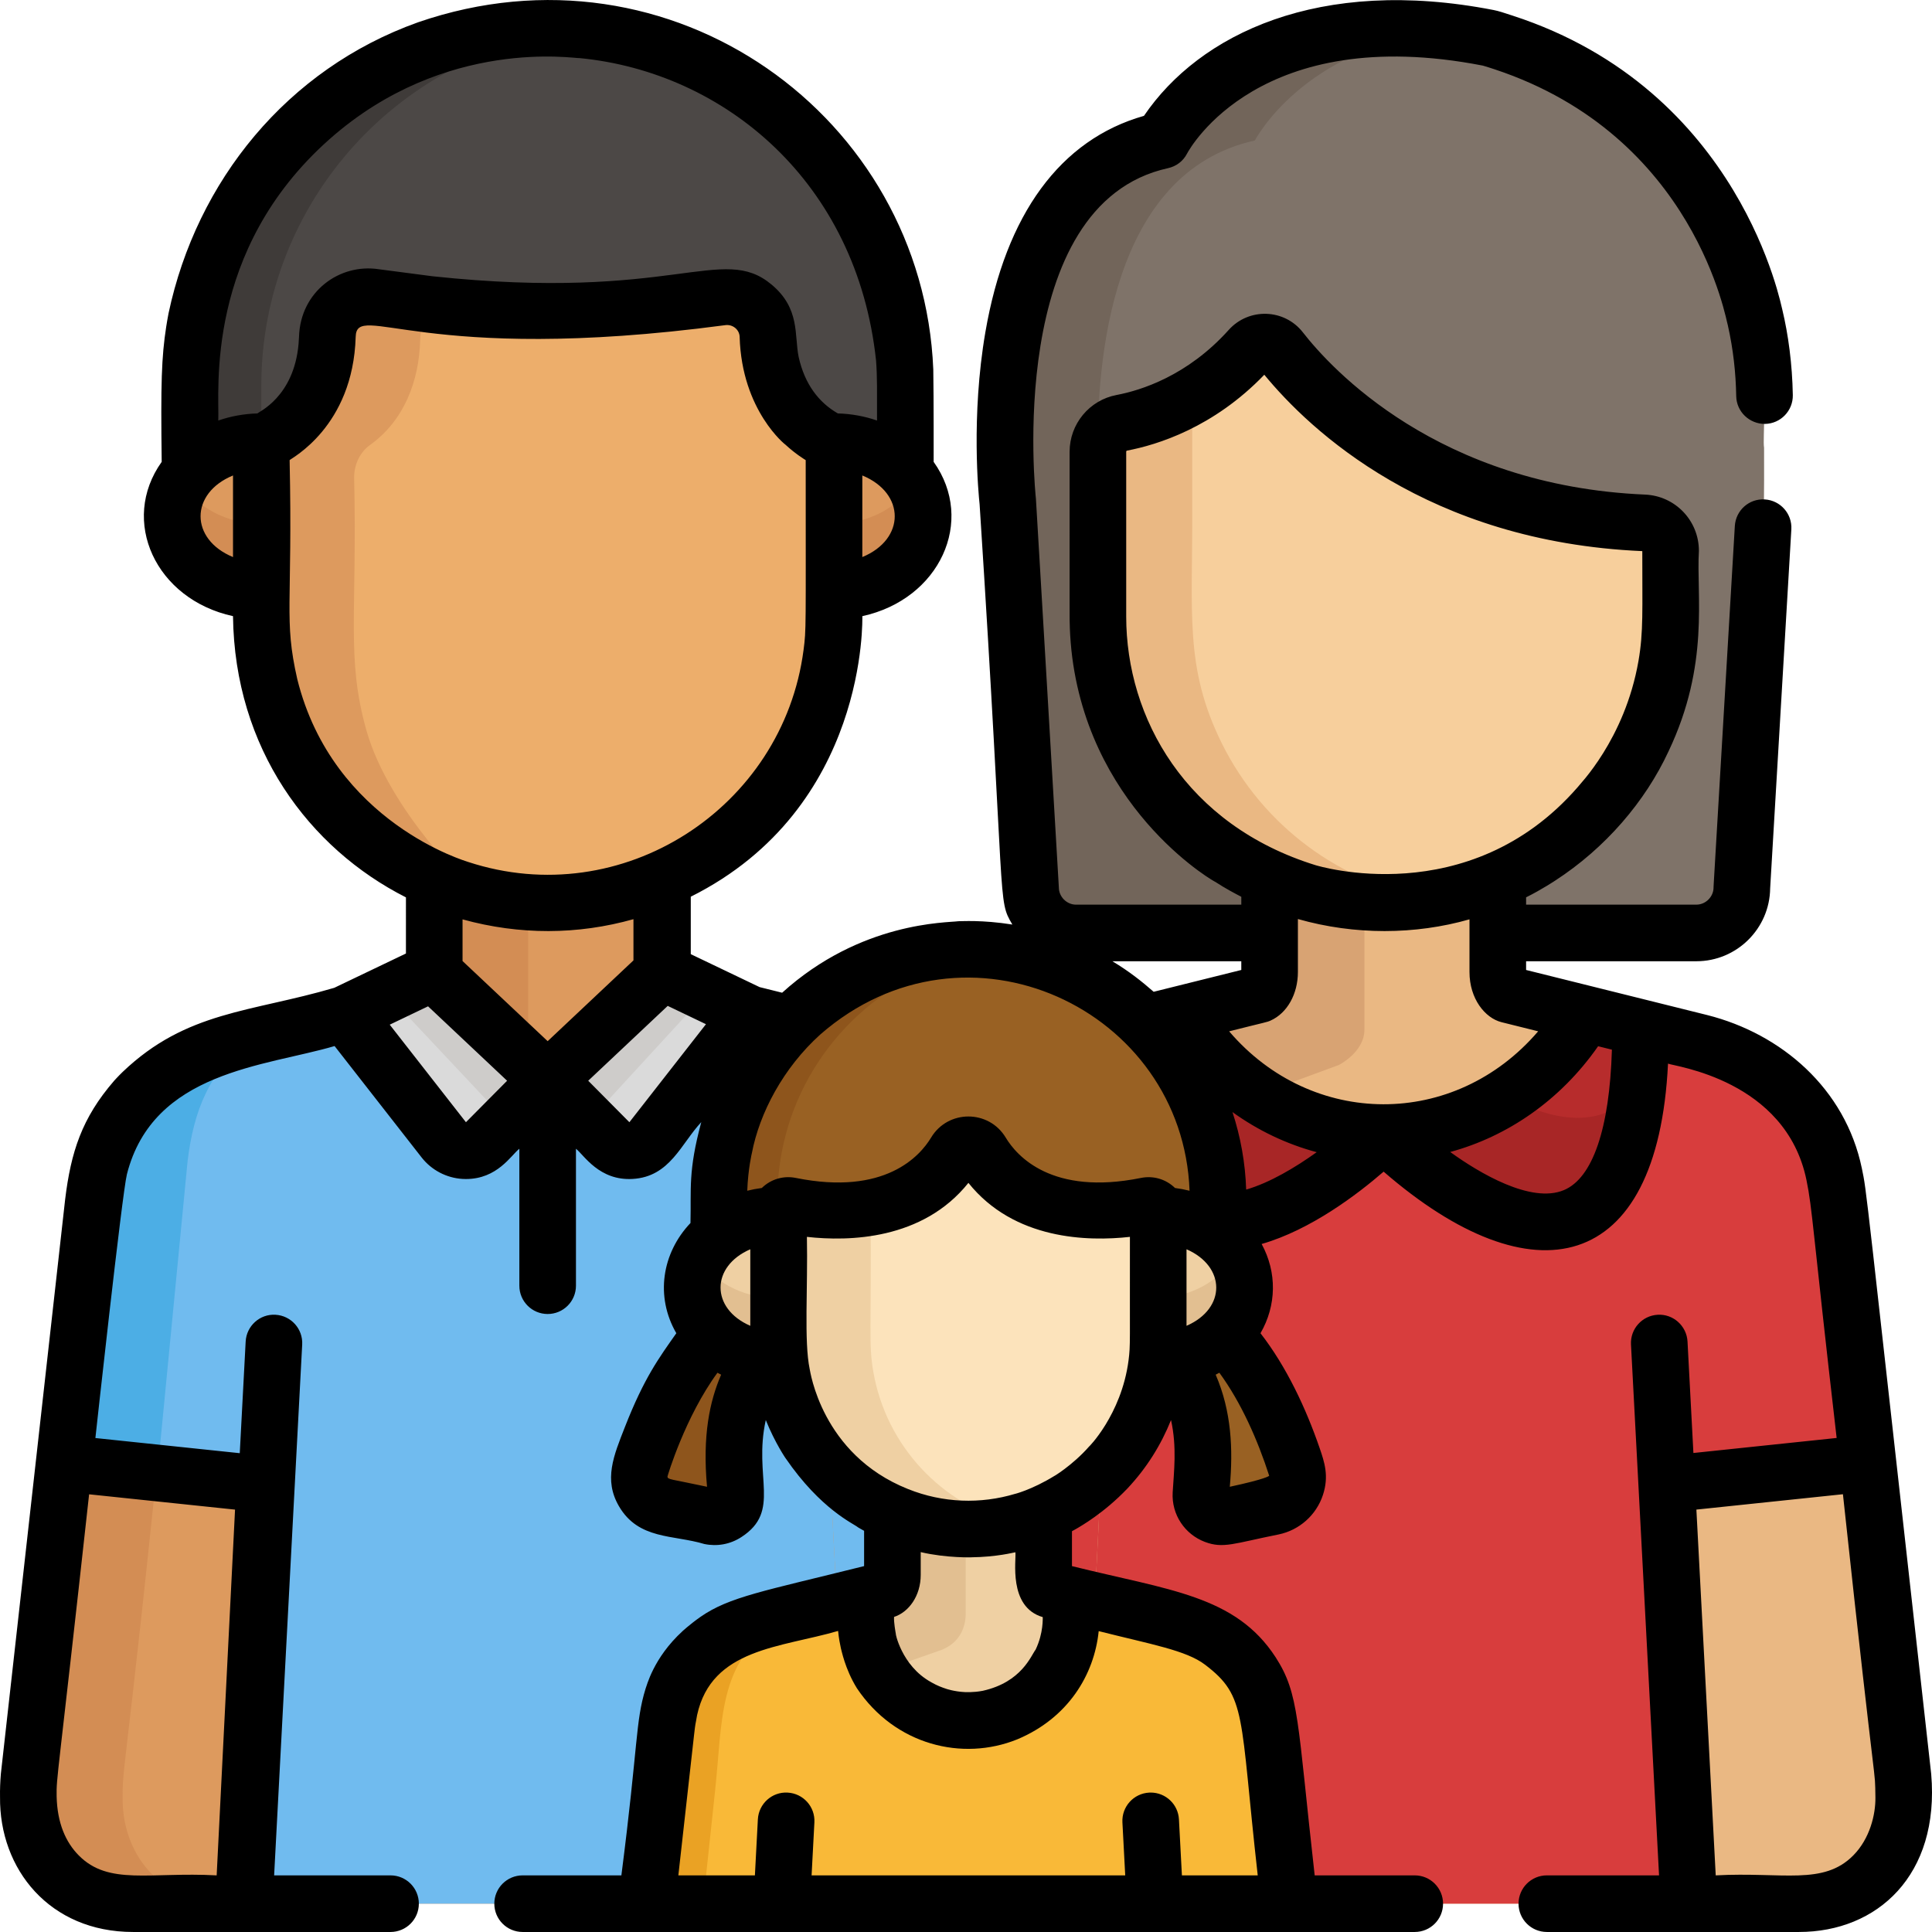
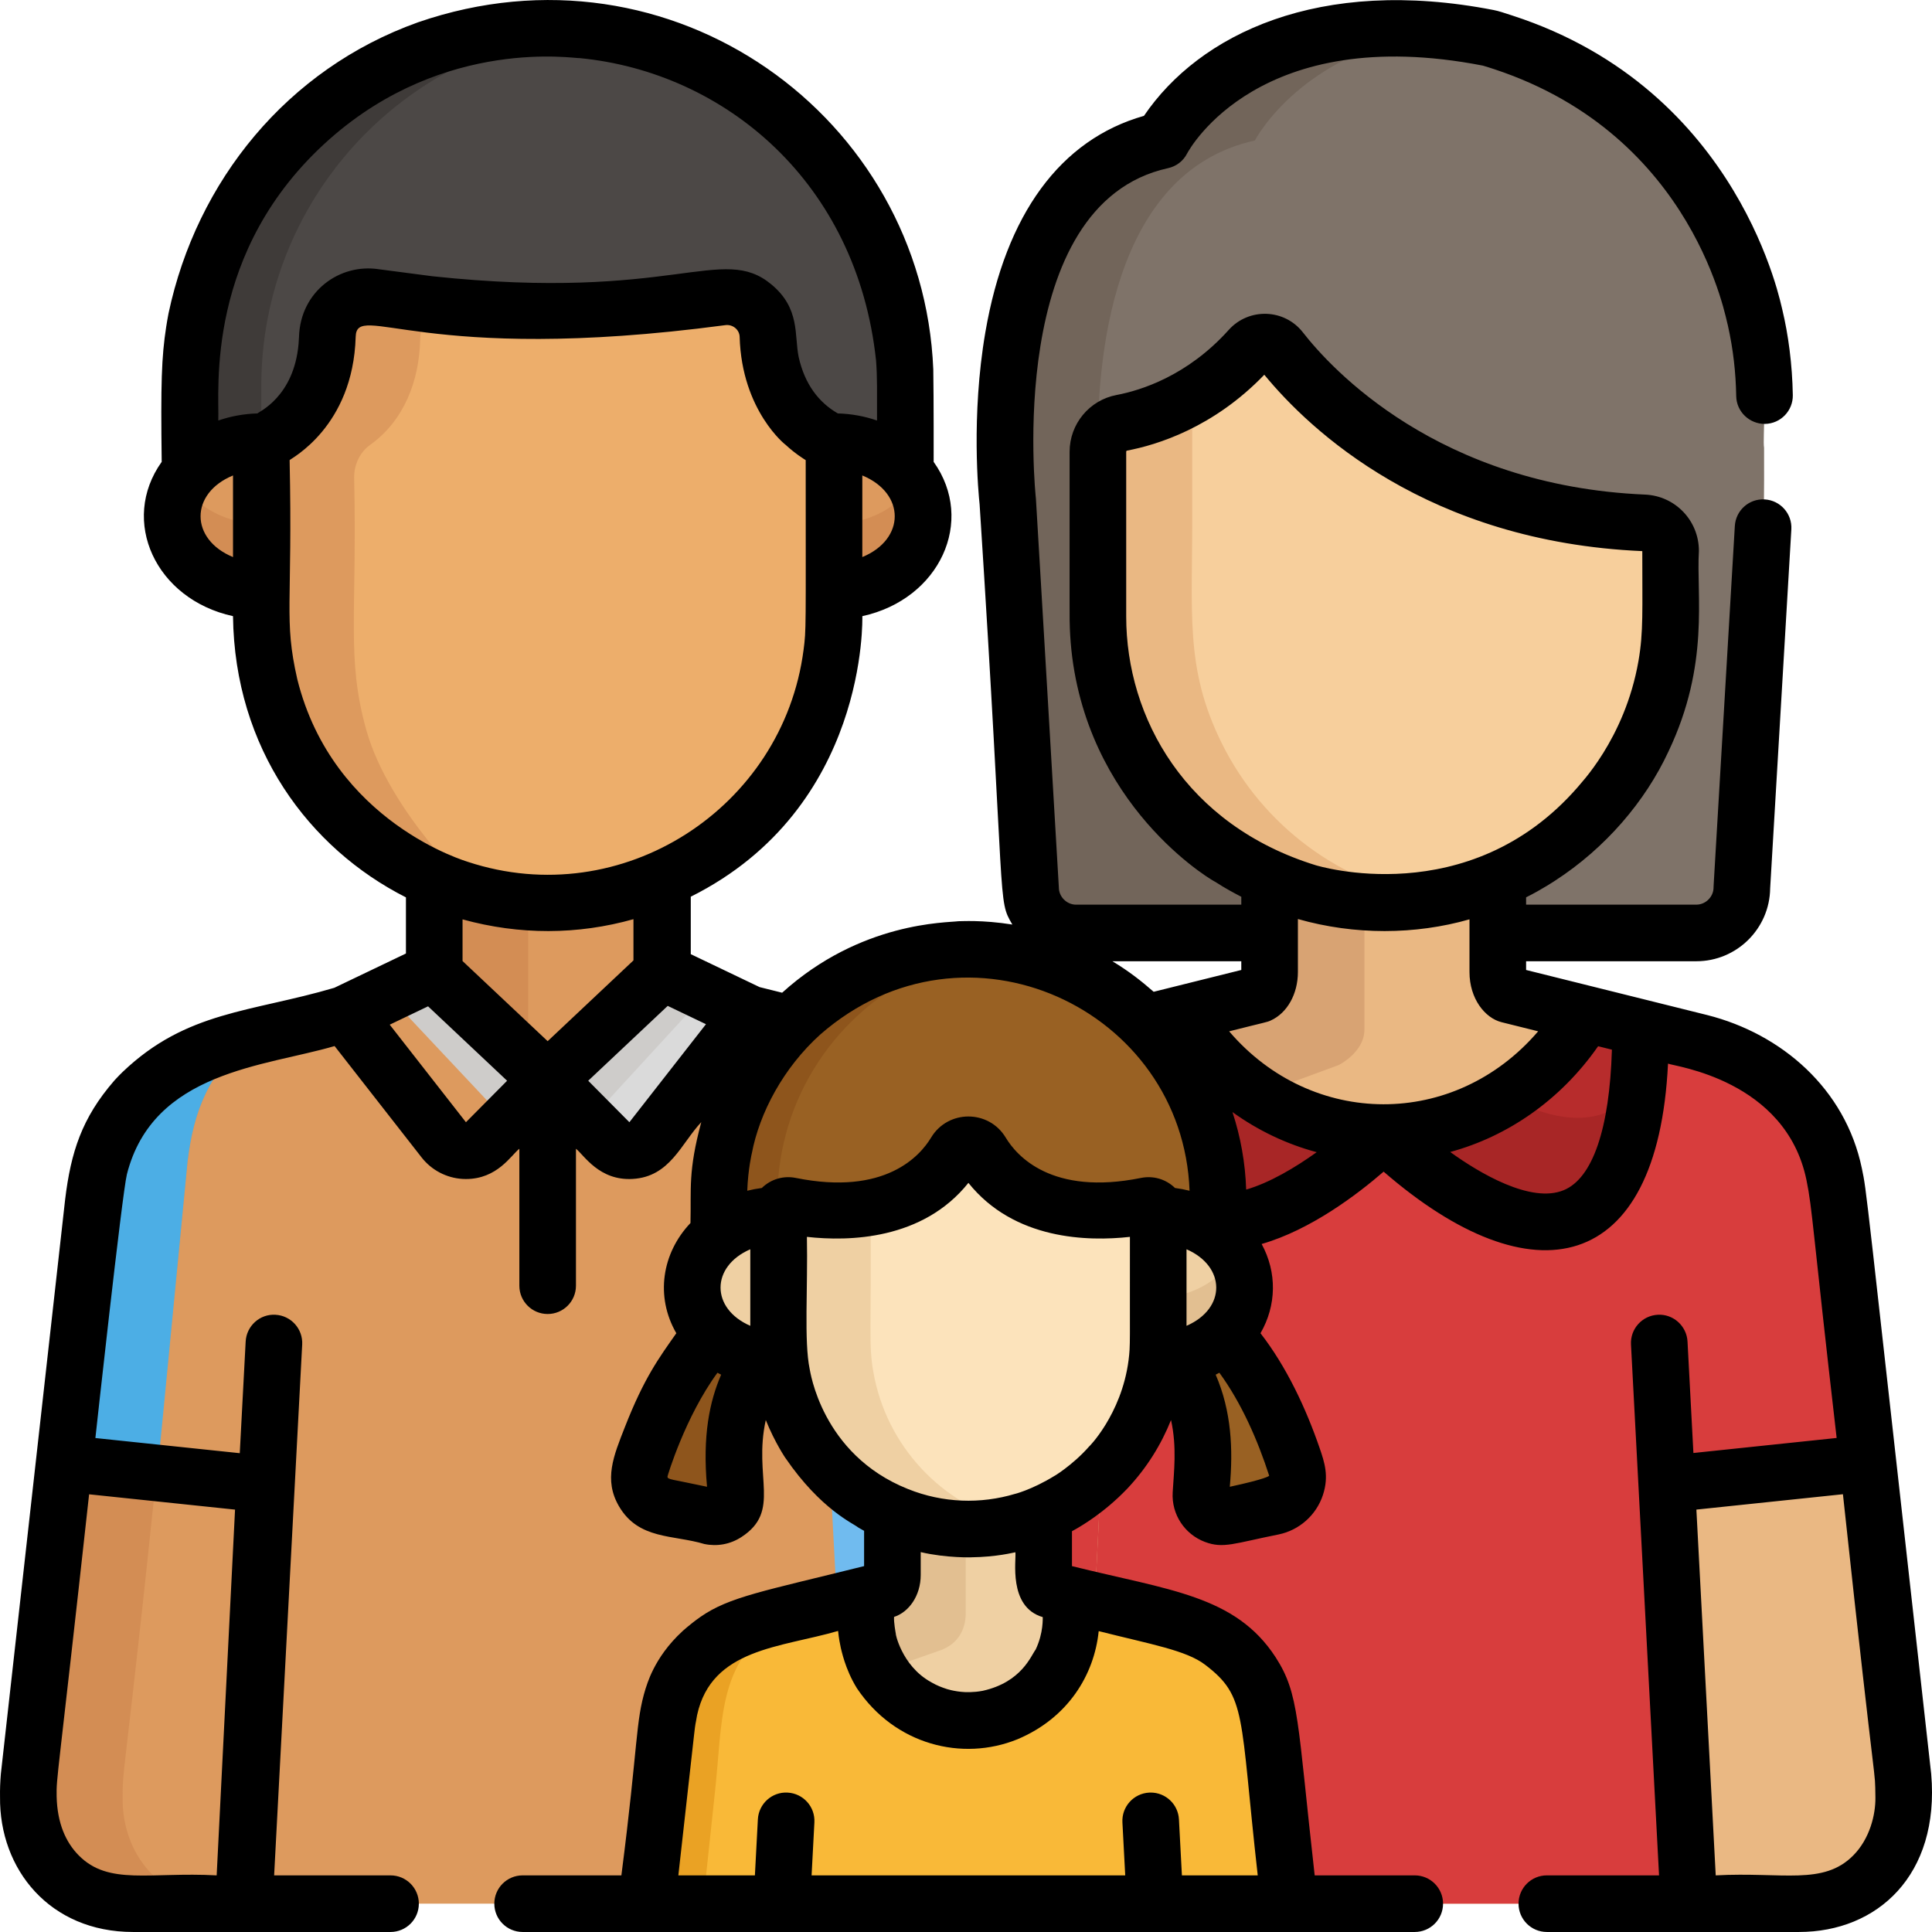
<svg xmlns="http://www.w3.org/2000/svg" version="1.1" id="Capa_1" x="0px" y="0px" viewBox="0 0 512 512" style="enable-background:new 0 0 512 512;" xml:space="preserve">
  <path style="fill:#7F7369;" d="M328.836,247.239h-43.814c-6.633,0-12.059-5.426-12.059-12.059l-6.029-102.184  c0,0-9.757-84.642,40.849-95.763c0,0,20.577-40.04,86.475-27.212c0.901,0.175,1.767,0.499,2.641,0.769  c15.181,4.709,29.295,13.04,41.028,24.715c35.888,35.712,28.671,77.902,29.571,83.15c0,29.313,0.463-3.268-6.029,116.525  c0,6.633-5.426,12.059-12.059,12.059h-46.612" />
  <path style="fill:#72655A;" d="M336.455,247.239v-14.34c-27.086-11.969-43.972-37.583-45.396-65.661  c-0.009-0.186-0.039-0.778-0.043-0.888c-0.039-0.992-0.064-1.988-0.064-2.99c0.014-45.116-0.027-42.376,0.034-43.118  c-0.452-24.079,3.273-74.592,41.571-83.009c0,0,12.61-24.532,49.694-29.038c-28.257-3.105-61.402,5.29-74.469,29.038  c-34.149,7.506-42.364,49.087-41.554,83.852c0.011,0.484,0.024,0.957,0.039,1.417c0.2,6.445,0.667,10.495,0.667,10.495  l6.029,102.184c0,6.633,5.426,12.059,12.059,12.059C295.635,247.239,324.857,247.239,336.455,247.239z" />
  <path style="fill:#DD9A5E;" d="M229.074,470.771l12.963-115.835c4.542-34.977,2.68-48.415,13.966-62.11  c-3.486-4.238-8.462-8.191-11.743-10.195l-0.361-0.089c-12.204-7.311-22.479-7.617-45.158-13.856l0,0l-23.191-11.101l0,0v-27.701  c-19.43,8.591-41.77,8.291-60.473,0.158l0,0l-0.1,27.657l0,0l0,0l0,0l-23.091,10.986l0,0c-22.533,6.2-32.929,6.531-45.157,13.856  l-0.361,0.089c-1.029,0.628-2.116,1.385-3.187,2.234c-17.473,12.544-17.75,28.841-19.256,40.884l-6.941,62.017l0,0  c-9.775,88.754-9.479,81.614-9.479,88.456c-0.153,11.264,6.757,28.27,27.751,28.27l0,0c1.947,0,219.087,0.01,220.745-0.016  C237.196,504.162,227.426,489.817,229.074,470.771z" />
  <g>
    <path style="fill:#D38D54;" d="M32.508,476.188c-0.169-9.786,1.877-9.68,17.208-168.493c1.602-13.138,5.585-23.871,17.045-32.754   c-1.736,0.551-10.507,1.895-20.034,7.602l-0.361,0.089c-1.099,0.671-2.191,1.444-3.187,2.234   c-17.473,12.545-17.751,28.841-19.256,40.884C23.8,326.848,7.506,471.424,7.506,476.223c-0.153,11.264,6.757,28.27,27.751,28.27   l0,0h25.002C42.252,504.493,32.192,490.947,32.508,476.188z" />
    <path style="fill:#D38D54;" d="M139.986,281.355v-45.306c-9.003-0.604-17.43-2.756-24.908-6.007l-0.1,27.657l0,0L139.986,281.355z" />
  </g>
  <path style="fill:#EAB883;" d="M504.31,470.771c-17.658-156.374-16.663-151.961-18.244-159.604  c-2.565-12.407-10.045-22.195-20.429-28.535l-0.361-0.089c-4.418-2.647-9.345-4.733-14.634-6.257l-50.913-12.675  c-1.655-0.749-2.8-3.214-2.8-6.024v-24.558c-19.19,8.368-41.554,8.236-60.474-0.129v24.686c0,2.81-1.146,5.275-2.8,6.024  c-43.069,11.474-52.649,11.206-65.548,18.932l-0.361,0.089c-14.248,8.702-19.756,20.495-21.654,36.064L229.074,470.77  c-1.705,19.716,8.746,33.722,27.562,33.722c29.942,0,196.181,0,220.113,0c20.995,0,27.904-17.006,27.751-28.27  c0-0.011,0-0.023,0-0.035C504.534,474.148,504.441,472.296,504.31,470.771z" />
  <path style="fill:#D8A373;" d="M253.886,476.223c0-0.011,0-0.023,0-0.035c-0.035-2.039,0.058-3.891,0.189-5.416l17.018-161.077  c1.819-14.918,6.901-26.704,21.229-35.795c-4.206,1.274-13.795,2.4-24.216,8.643l-0.361,0.089  c-14.248,8.702-19.756,20.496-21.654,36.064l-17.018,152.076c-1.704,19.716,8.746,33.722,27.561,33.722c15.476,0,9.524,0,25.002,0  C260.643,504.493,253.733,487.487,253.886,476.223z" />
  <g>
    <path style="fill:#D83D3D;" d="M495.018,387.748c-8.026-71.238-7.679-70.412-8.954-76.581   c-2.58-12.477-10.143-22.256-20.429-28.535c-0.102-0.025-0.463-0.114-0.361-0.089c-4.418-2.647-9.345-4.733-14.635-6.257   l-50.913-12.675c-1.655-0.75-2.8-3.214-2.8-6.024v-24.558l0,0v-0.129c-19.345,8.547-41.596,8.341-60.474,0v0.129l0,0v24.558   c0,2.81-1.146,5.275-2.8,6.024c-43.069,11.474-52.649,11.206-65.548,18.932c-0.102,0.025-0.463,0.114-0.361,0.089   c-14.12,8.62-19.758,20.519-21.654,36.064l-7.728,69.052l48.709,5.11c2.59,0.272,4.515,2.521,4.385,5.122l-5.35,106.512   c59.623,0,101.862,0,161.461,0l-5.609-106.1c-0.15-2.83,1.944-5.281,4.762-5.577L495.018,387.748z" />
    <path style="fill:#D83D3D;" d="M287.073,392.859l-48.709-5.11l-9.291,83.023c-1.705,19.716,8.746,33.722,27.561,33.722   c5.626,0,16.068,0,29.473,0l5.35-106.512C291.589,395.38,289.663,393.13,287.073,392.859z" />
  </g>
  <path style="fill:#A82626;" d="M238.364,387.748l24.215,2.54l8.515-80.593c1.818-14.915,6.899-26.702,21.229-35.795  c-6.054,1.623-14.867,3.042-24.216,8.643c-0.102,0.025-0.463,0.114-0.361,0.089c-10.421,6.362-17.871,16.174-20.428,28.535  C245.75,318.747,246.046,320.4,238.364,387.748z" />
  <g>
-     <path style="fill:#70BBEF;" d="M244.079,282.632c-0.102-0.025-0.463-0.114-0.361-0.089c-12.231-7.327-22.671-7.671-44.999-13.817   l0.021-0.04l-23.191-11.101l-0.168,0.253c-0.001-0.031-0.003-0.061-0.005-0.091l-30.245,28.476l-30.156-28.524l-23.091,10.986l0,0   c-22.533,6.199-32.93,6.531-45.158,13.856l-0.361,0.089c-14.249,8.701-19.756,20.499-21.654,36.064l-7.73,69.07l47.778,5.012   c3.012,0.316,5.252,2.932,5.1,5.957L64.548,504.49c49.088,0,109.406,0,161.461,0L220.4,398.403   c-0.15-2.837,1.949-5.295,4.774-5.592l12.771-1.34c9.364-77.68,6.626-84.653,17.969-98.538   C253.429,289.89,246.793,284.288,244.079,282.632z" />
    <path style="fill:#70BBEF;" d="M229.074,470.771l8.875-79.306c0,0.003-0.001,0.006-0.001,0.009l-12.771,1.34   c-2.826,0.297-4.924,2.754-4.774,5.592l5.608,106.084c17.875-0.003,29.612-0.007,29.992-0.013   C237.196,504.162,227.426,489.817,229.074,470.771z" />
  </g>
  <path style="fill:#4CAEE5;" d="M49.717,307.695c1.602-13.138,5.585-23.871,17.045-32.754c-2.27,0.645-10.806,2.074-20.034,7.602  l-0.361,0.089c-3.381,2.065-8.415,6.115-11.836,10.303c-12.105,14.819-8.813,26.506-17.547,94.831l24.712,2.592  C41.623,391.146,42.688,380.505,49.717,307.695z" />
  <path style="fill:#EAB883;" d="M420.119,268.687l-20.39-5.076c-1.655-0.75-2.8-3.214-2.8-6.024v-27.558l0,0v-0.129  c-19.507,8.619-41.784,8.257-60.474,0v0.129l0,0v27.558c0,2.81-1.146,5.275-2.8,6.024l-20.697,5.152  C337.832,310.599,395.264,310.616,420.119,268.687z" />
  <path id="SVGCleanerId_0" style="fill:#4C4846;" d="M50.347,128.338V102.27c0-76.729,86.744-121.122,148.978-77.768  c48.816,34.083,39.518,84.204,40.592,103.836" />
  <g>
    <path id="SVGCleanerId_0_1_" style="fill:#4C4846;" d="M50.347,128.338V102.27c0-76.729,86.744-121.122,148.978-77.768   c48.816,34.083,39.518,84.204,40.592,103.836" />
  </g>
  <path style="fill:#3F3B39;" d="M154.583,7.957C99.459,2.485,50.347,45.583,50.347,102.271v26.068h18.9v-26.068  C69.248,53.54,106.249,12.761,154.583,7.957z" />
  <g>
    <path style="fill:#DD9A5E;" d="M244.634,136.815c0,10.924-10.574,19.778-23.618,19.778v-39.554   C234.06,117.038,244.634,125.892,244.634,136.815z" />
    <path style="fill:#DD9A5E;" d="M45.629,136.815c0,10.924,10.574,19.778,23.619,19.778v-39.554   C56.203,117.038,45.629,125.892,45.629,136.815z" />
  </g>
  <g>
    <path style="fill:#D38D54;" d="M221.017,138.815v17.776c13.043,0,23.618-8.854,23.618-19.778c0-3.197-0.912-6.215-2.521-8.888   C238.225,134.383,230.242,138.815,221.017,138.815z" />
    <path style="fill:#D38D54;" d="M48.151,127.926c-7.837,13.016,3.406,28.666,21.098,28.666v-17.776   C60.022,138.815,52.038,134.383,48.151,127.926z" />
  </g>
  <path style="fill:#EDAE6B;" d="M203.533,89.559c-0.276-7.58-6.518-11.732-12.539-10.794c-1.407,0.219-2.962,0.446-3.957,0.587  c-29.918,4.247-58.359,3.979-87.763-0.587c-5.975-0.931-12.267,3.155-12.539,10.796c-0.411,11.26-5.091,19.633-12.223,24.848  c-2.971,2.175-5.163,2.917-5.263,2.973c0,49.121-0.586,52.403,2.045,63.531c2.52,10.624,7.179,20.121,13.275,28.177  c35.309,46.695,109.232,37.579,131.15-17.81c7.255-18.328,5.3-32.243,5.3-73.899C220.735,117.169,204.317,111.347,203.533,89.559z" />
  <path style="fill:#DD9A5E;" d="M97.073,193.448c-5.358-19.099-2.385-30.767-3.223-66.969c0-3.727,1.871-6.896,4.155-8.514  c9.009-6.408,13.099-16.887,13.354-28.073c0.089-3.763,1.851-6.995,4.453-9.021c-3.611-0.361-7.117-0.778-10.356-1.213  c-1.885-0.253-4.036-0.561-6.184-0.895c-5.958-0.927-12.265,3.144-12.538,10.797c-0.412,11.241-5.083,19.627-12.223,24.848  c-2.972,2.175-5.163,2.917-5.263,2.973c0,49.421-0.029,46.868,0.071,49.301c1.533,34.671,26.274,62.868,57.155,70.235  C125.037,235.842,103.097,214.941,97.073,193.448z" />
  <path style="fill:#DADADA;" d="M175.551,257.586l-30.417,28.638l16.42,16.547c3.135,3.16,8.332,2.852,11.073-0.656l26.115-33.43  L175.551,257.586z" />
  <g>
    <polygon style="fill:#CECCCA;" points="187.228,263.175 175.551,257.586 145.133,286.224 155.999,297.174  " />
    <path style="fill:#CECCCA;" d="M163.787,304.307c1.374,0.614,2.887,0.788,4.336,0.526L163.787,304.307z" />
  </g>
-   <path style="fill:#DADADA;" d="M114.977,257.7l30.156,28.524l-16.42,16.547c-3.135,3.16-8.332,2.852-11.073-0.656l-26.115-33.43  L114.977,257.7z" />
  <polygon style="fill:#CECCCA;" points="123.874,286.113 134.268,297.174 145.133,286.224 114.978,257.7 102.615,263.491 " />
  <path style="fill:#D8A373;" d="M361.583,272.865v-36.824c-8.971-0.615-17.478-2.763-25.128-6.142  c-0.76,21.866,1.981,31.544-2.8,33.711l-20.697,5.152c5.152,8.666,12.119,15.992,20.332,21.383l21.487-7.901  C354.778,282.243,361.583,278.866,361.583,272.865z" />
  <path style="fill:#F7CF9C;" d="M435.089,138.536c4.27,0.199,7.635,3.715,7.635,7.99v5.738l0,0l0,0  c-0.02,10.19,0.69,20.084-3.223,33.048c-3.94,13.066-11.365,25.072-22.522,34.997c-47.075,41.922-122.716,10.275-125.92-53.07  c-0.014-0.286-0.004,0.081-0.043-0.888c-0.039-0.992-0.064-1.988-0.064-2.99c0-9.038,0-29.663,0-38.493l0,0v-3.843  c0-4.465,3.146-8.284,7.515-9.208c7.751-1.639,20.274-6.091,31.633-18.182c2.855-3.038,7.726-2.88,10.38,0.335  C351.502,107.323,381.271,136.02,435.089,138.536z" />
  <path style="fill:#EAB883;" d="M323.804,197.011c-10.021-20.25-7.694-34.604-7.85-62.749c0-9.768,0-19.509,0-29.293  c-6.677,3.917-12.915,5.879-17.487,6.847c-4.368,0.924-7.515,4.742-7.515,9.208c0,9.787,0,31.522,0,42.336  c0,1.254,0.066,3.207,0.071,3.323c0.004,0.101,0.107,1.85,0.176,2.73c3.502,44.544,44.571,76.005,88.139,68.785  C355.389,234.228,334.685,218.93,323.804,197.011z" />
  <g>
    <path style="fill:#B72C2C;" d="M434.747,272.328l-14.629-3.641c-11.203,18.898-31.014,31.466-53.603,31.466   C366.515,300.153,435.05,368.697,434.747,272.328z" />
-     <path style="fill:#B72C2C;" d="M298.606,272.328l14.628-3.641c11.203,18.898,31.014,31.466,53.603,31.466   C366.837,300.153,298.303,368.697,298.606,272.328z" />
  </g>
  <g>
    <path style="fill:#A82626;" d="M334.237,290.556c-12.093,6.438-26.027,9.51-34.952-2.429c7.101,72.484,67.553,12.027,67.553,12.027   C354.91,300.153,343.758,296.646,334.237,290.556z" />
    <path style="fill:#A82626;" d="M399.116,290.556c12.093,6.438,26.027,9.51,34.952-2.429c-7.101,72.484-67.552,12.027-67.552,12.027   C378.443,300.153,389.595,296.646,399.116,290.556z" />
  </g>
  <path style="fill:#996123;" d="M307.854,276.645c-28.747-36.241-84.266-32.309-108.144,6.322  c-13.973,22.575-8.702,43.144-9.859,49.437h132.304C321.736,319.481,325.299,298.618,307.854,276.645z" />
  <path style="fill:#8E551C;" d="M207.798,302.43c0.296-1.253,0.995-3.73,1.026-3.834c7.374-24.455,28.702-43.268,55.26-46.507  c-26.292-3.204-51.101,9.391-64.375,30.878c-13.974,22.575-8.701,43.139-9.859,49.437h16.164  C206.033,318.604,205.501,312.166,207.798,302.43z" />
  <path style="fill:#996123;" d="M341.849,387.774c-5.811-18.031-13.347-29.286-19.092-35.156c-3.316,3.267-7.915,5.59-13.147,6.424  c9.597,13.837,7.495,27.648,7.016,35.865c-0.218,3.749,3.155,6.693,6.833,5.929l12.249-2.54  C340.471,397.309,343.342,392.405,341.849,387.774z" />
  <path style="fill:#EFD0A3;" d="M329.204,341.212c0,10.591-10.252,19.176-22.899,19.176v-38.349  C318.952,322.038,329.204,330.622,329.204,341.212z" />
  <path style="fill:#8E551C;" d="M170.156,387.774c5.811-18.031,13.347-29.286,19.092-35.156c3.316,3.267,7.915,5.59,13.147,6.424  c-9.597,13.837-7.495,27.648-7.016,35.865c0.218,3.749-3.155,6.693-6.833,5.929l-12.249-2.54  C171.534,397.309,168.664,392.405,170.156,387.774z" />
  <path style="fill:#EFD0A3;" d="M182.802,341.212c0,10.591,10.252,19.176,22.899,19.176v-38.349  C193.054,322.038,182.802,330.622,182.802,341.212z" />
  <g>
    <path style="fill:#E2BF91;" d="M306.305,343.962v16.424c16.969,0,27.82-14.821,20.696-27.386   C323.326,339.48,315.441,343.962,306.305,343.962z" />
-     <path style="fill:#E2BF91;" d="M185.006,333c-7.138,12.589,3.773,27.386,20.696,27.386v-16.424   C196.564,343.962,188.68,339.48,185.006,333z" />
  </g>
  <path style="fill:#EFD0A3;" d="M341.063,504.493l-5.217-46.619c-1.19-9.763-4.623-17.962-14.354-23.906l-0.239-0.059  c-8.516-5.101-14.693-4.889-43.449-12.55c-3.179-1.44-1.334-7.608-1.856-23.272c-12.847,5.622-27.719,5.388-40.085-0.085  c-0.508,15.3,1.336,21.912-1.856,23.357c-28.7,7.646-34.924,7.443-43.449,12.55l-0.239,0.059  c-6.859,4.19-11.835,10.664-13.541,18.914c-1.018,4.919-0.751,5.318-6.029,51.609L341.063,504.493L341.063,504.493z" />
  <path style="fill:#F9B938;" d="M170.748,504.493c41.302,0,128.986,0,170.315,0l-5.217-46.619  c-1.188-9.751-4.636-17.971-14.354-23.906l-0.239-0.059c-8.443-5.057-15.248-5.069-38.045-11.204c0,0.215,0,6.134,0,6.031  c0,4.321-1.016,8.438-2.814,12.065c-0.297,0.601-0.78,1.489-1.24,2.233c-0.021,0.034-0.319,0.504-0.341,0.538  c-0.477,0.731-0.986,1.434-1.485,2.062c-0.235,0.297-0.555,0.681-0.807,0.965c-0.041,0.046-0.081,0.091-0.121,0.137  c-0.16,0.183-0.322,0.364-0.489,0.542c-0.018,0.019-0.036,0.038-0.053,0.057c-0.003,0.003-0.007,0.007-0.01,0.011  c-0.025,0.027-0.05,0.054-0.075,0.08c-0.192,0.203-0.388,0.4-0.586,0.597c-0.065,0.065-0.129,0.132-0.194,0.196  c-0.256,0.249-0.517,0.494-0.783,0.733c-0.076,0.068-0.154,0.133-0.23,0.201c-0.166,0.148-0.339,0.29-0.507,0.436  c-0.026,0.023-0.052,0.046-0.079,0.068c-0.102,0.085-0.206,0.167-0.309,0.251c-0.177,0.143-0.355,0.285-0.536,0.424  c-0.114,0.087-0.229,0.173-0.345,0.259c-0.177,0.131-0.355,0.26-0.534,0.387c-0.089,0.062-0.178,0.124-0.267,0.186  c-0.03,0.02-0.059,0.041-0.089,0.062c-0.186,0.127-0.374,0.25-0.563,0.372c-0.029,0.019-0.058,0.037-0.086,0.056  c-0.087,0.056-0.173,0.112-0.26,0.167c-0.16,0.1-0.323,0.196-0.485,0.292c-0.054,0.032-0.108,0.066-0.162,0.098  c-0.024,0.014-0.047,0.028-0.071,0.042c-0.071,0.042-0.141,0.085-0.212,0.126c-0.313,0.178-0.629,0.352-0.949,0.518  c-0.043,0.023-0.088,0.044-0.132,0.066c-0.015,0.007-0.029,0.014-0.044,0.022c-0.053,0.027-0.107,0.052-0.16,0.079  c-0.212,0.107-0.425,0.214-0.641,0.315c-0.116,0.054-0.234,0.106-0.351,0.158c-0.216,0.097-0.432,0.194-0.65,0.285  c-0.132,0.056-0.265,0.109-0.398,0.162c-0.209,0.084-0.418,0.166-0.629,0.245c-0.137,0.051-0.275,0.102-0.413,0.151  c-0.215,0.076-0.431,0.149-0.648,0.22c-0.108,0.035-0.215,0.07-0.323,0.104c-0.027,0.009-0.054,0.018-0.081,0.026  c-0.06,0.019-0.122,0.035-0.183,0.053c-0.178,0.053-0.355,0.105-0.534,0.156c-0.087,0.024-0.174,0.049-0.262,0.074  c-0.029,0.008-0.058,0.017-0.087,0.025c-0.357,0.095-0.717,0.184-1.08,0.264c-0.053,0.012-0.107,0.022-0.161,0.034  c-0.161,0.035-0.321,0.069-0.483,0.101c-0.431,0.085-0.866,0.159-1.304,0.223c-0.877,0.128-1.767,0.214-2.668,0.256  c-0.107,0.005-0.214,0.007-0.322,0.011c-0.058,0.002-0.116,0.004-0.173,0.006c-0.157,0.004-0.313,0.008-0.47,0.009  c-0.043,0-0.087,0-0.13,0.001c-0.011,0-0.022,0-0.033,0c-0.054,0-0.108,0.001-0.163,0.001c-0.054,0-0.109-0.001-0.163-0.001  c-0.011,0-0.022,0-0.033,0c-0.043,0-0.087,0-0.13-0.001c-0.156-0.002-0.313-0.005-0.47-0.009c-0.058-0.002-0.116-0.004-0.173-0.006  c-0.107-0.004-0.214-0.006-0.322-0.011c-0.901-0.042-1.792-0.128-2.668-0.256c-0.438-0.064-0.873-0.138-1.304-0.223  c-0.162-0.032-0.323-0.066-0.483-0.101c-0.054-0.012-0.108-0.022-0.161-0.034c-0.363-0.081-0.723-0.169-1.08-0.264  c-0.029-0.008-0.058-0.017-0.087-0.025c-0.087-0.024-0.174-0.049-0.262-0.074c-0.176-0.049-0.353-0.101-0.528-0.154  c-0.062-0.019-0.126-0.036-0.188-0.055c-0.027-0.008-0.054-0.017-0.081-0.026c-0.108-0.034-0.216-0.069-0.323-0.104  c-0.217-0.071-0.433-0.144-0.648-0.22c-0.138-0.049-0.276-0.099-0.412-0.151c-0.211-0.079-0.421-0.161-0.629-0.245  c-0.133-0.053-0.266-0.107-0.398-0.162c-0.219-0.092-0.435-0.188-0.65-0.285c-0.117-0.053-0.235-0.104-0.351-0.158  c-0.216-0.101-0.428-0.208-0.641-0.315c-0.053-0.027-0.107-0.052-0.16-0.079c-0.014-0.007-0.029-0.015-0.044-0.022  c-0.044-0.022-0.088-0.043-0.132-0.066c-0.32-0.166-0.636-0.339-0.949-0.518c-0.071-0.041-0.142-0.083-0.212-0.126  c-0.024-0.014-0.047-0.028-0.071-0.042c-0.054-0.032-0.108-0.065-0.162-0.098c-0.163-0.096-0.325-0.192-0.486-0.292  c-0.087-0.055-0.173-0.111-0.26-0.167c-0.029-0.019-0.058-0.037-0.087-0.056c-5.437-3.514-9.447-8.835-11.303-14.991  c-1.66-5.503-1.009-9.423-1.155-13.95l-5.775,1.438c-18.117,4.944-24.375,4.969-32.463,9.815l-0.239,0.059  c-6.772,4.136-11.826,10.623-13.541,18.914C175.759,457.792,175.961,458.751,170.748,504.493z" />
  <path style="fill:#EAA224;" d="M189.448,475.101c2.085-18.805,0.62-34.584,16.441-44.739l0.239-0.062  c1.754-1.105,3.642-2.051,5.617-2.876c0.362-0.285,0.714-0.547,1.051-0.782c-8.004,2.285-14.648,2.722-22.239,7.27l-0.239,0.059  c-6.912,4.221-11.883,10.731-13.579,19.12c-1.002,4.932-0.774,5.615-5.991,51.405h15.57L189.448,475.101z" />
  <path style="fill:#E2BF91;" d="M249.785,437.149c0.125-0.186,5.865-1.884,6.131-9.155v-25.79  c-7.313-0.038-14.084-1.559-20.054-4.201c-0.508,15.305,1.336,21.912-1.856,23.357l-5.21,1.297c0.146,4.519-0.505,8.437,1.155,13.95  c0.708,2.345,1.824,4.73,2.925,6.468L249.785,437.149L249.785,437.149z" />
  <path style="fill:#FCE3BB;" d="M252.537,305.343c-11.288,18.777-35.252,15.889-43.76,14.17c-1.592-0.322-3.075,0.901-3.075,2.525  l0,0c0,30.554-0.932,37.273,2.136,47.422c6.226,20.65,25.291,35.496,47.564,35.743c27.76,0.346,50.904-22.001,50.904-50.293  c0-12.79,0-21.796,0-32.871l0,0c0-1.624-1.484-2.847-3.076-2.525c-8.508,1.719-32.472,4.607-43.76-14.17  C257.896,302.726,254.111,302.726,252.537,305.343z" />
  <path style="fill:#EFD0A3;" d="M231.445,363.564c-1.312-7.572-0.47-10.495-0.742-43.652c-8.852,1.704-17.49,0.497-21.927-0.399  c-1.592-0.322-3.075,0.901-3.075,2.525c0,31.018-0.914,37.332,2.136,47.422c7.575,25.118,33.916,41.056,60.667,34.176  C249.502,398.75,234.85,383.155,231.445,363.564z" />
  <path d="M35.261,511.995h68.237c4.143,0,7.501-3.357,7.501-7.501c0-4.143-3.357-7.501-7.501-7.501H72.648l7.437-140.682  c0.219-4.136-2.957-7.667-7.095-7.886c-4.128-0.246-7.667,2.957-7.886,7.095l-1.564,29.589l-38.26-4.014  c0.011-0.108,7.067-64.731,8.351-69.896c6.956-27.368,36.649-28.564,55.041-33.983l23.06,29.518  c2.633,3.367,6.591,5.443,10.857,5.695c0.293,0.018,0.586,0.026,0.878,0.026c8.342,0,11.964-6.294,14.167-8.027v36.297  c0,4.143,3.357,7.501,7.501,7.501s7.501-3.357,7.501-7.501v-36.295c2.136,1.679,6.155,8.531,15.046,8  c9.887-0.584,12.787-9.326,18.166-15.055c-3.534,13.077-2.639,17.645-2.864,26.736c-7.576,7.985-9.379,19.49-3.752,29.209  c-4.602,6.55-8.516,11.802-13.621,24.844c-2.99,7.629-5.683,13.958-1.584,21c5.201,8.932,14.404,7.528,22.631,10.017  c3.371,0.698,6.838,0.099,9.826-1.845c10.631-6.908,3.1-15.849,6.458-31.01c2.452,6.106,5.368,10.311,5.237,10.105  c9.378,13.66,18.024,17.319,19.205,18.331l0,0h0.001v-0.001c0.116,0.066,0.461,0.29,1.611,0.922v9.352  c-26.673,6.643-35.691,8.125-43.351,13.446c-2.795,1.953-5.023,4.022-4.732,3.761c-7.833,7.157-9.562,14.722-9.827,15.271v0.001  c0,0,0,0.001-0.001,0.002v0.001c-2.712,8.799-1.896,14.337-6.411,49.476H138.5c-4.143,0-7.501,3.357-7.501,7.501  c0,4.143,3.357,7.501,7.501,7.501c15.338,0,224.569,0,236.423,0c4.143,0,7.501-3.357,7.501-7.501c0-4.143-3.357-7.501-7.501-7.501  h-26.518c-4.638-41.102-4.047-48.035-10.365-57.824c-10.666-16.399-28.289-17.742-53.957-24.133v-9.247  c1.139-0.617,1.695-0.964,1.806-1.028l0.001,0.001c0.261-0.196,6.554-3.647,12.901-10.308l0,0  c5.145-5.483,8.904-11.563,11.542-18.128c1.605,7.251,0.749,13.8,0.44,19.146c-0.348,5.97,3.272,11.146,8.493,13.134  c4.93,1.878,7.813,0.386,19.601-1.965c5.413-1.123,9.958-5.064,11.731-10.485c1.632-4.989,0.404-8.658-0.867-12.36  c-3.635-10.575-8.8-21.614-15.688-30.475c4.258-7.356,4.414-16.108,0.302-23.65c13.024-3.742,25.4-13.17,32.331-19.172  c39.376,34.158,72.64,27.425,75.364-28.627c1.541,0.711,31.184,4.217,36.683,30.813c1.617,7.814,1.584,12.837,8.006,68.39  l-37.96,3.983l-1.561-29.539c-0.219-4.138-3.795-7.339-7.886-7.095c-4.137,0.219-7.314,3.749-7.095,7.886l7.437,140.682h-29.735  c-4.143,0-7.501,3.357-7.501,7.501c0,4.143,3.357,7.501,7.501,7.501h66.822c20.721,0,37.356-15.015,35.034-41.868  c-0.005-0.063-0.011-0.126-0.019-0.188c-17.952-160.428-16.983-153.627-18.352-160.29c-4.383-21.189-21.354-35.686-40.957-40.641  l-48.025-11.955v-2.311h45.118c10.703,0,19.426-8.641,19.559-19.313l5.614-95.146c0.244-4.135-2.91-7.686-7.047-7.93  c-4.156-0.266-7.686,2.91-7.93,7.046c-5.872,99.615-5.638,95.349-5.638,95.782c0,2.471-2.088,4.559-4.559,4.559h-45.118V237.8  c4.014-1.97,8.02-4.632,7.618-4.373c13.438-8.69,24.001-21.09,30.135-34.328c10.994-23.144,7.32-41.244,8.043-53.117  c0-8.018-6.27-14.567-14.274-14.911c-0.001,0-0.001,0-0.001,0c-54.9-2.354-83.27-33.484-90.656-42.968  c-4.947-6.354-14.371-6.584-19.673-0.674c-10.941,12.189-23.317,16.037-29.722,17.246c-7.212,1.363-12.446,7.692-12.446,15.049  c0.028,45.934-0.062,43.459,0.071,46.962l-0.003-0.071c0.089,2.265,0.312,5.123,0.628,7.569  c5.444,41.972,39.267,60.399,37.788,59.443c2.944,1.909,5.08,3.011,7.019,4.031v2.086h-43.793c-2.471,0-4.559-2.087-4.559-4.559  c0-0.41-6.05-102.796-6.078-103.038c-0.089-0.779-8.375-78.048,35.009-87.584c2.183-0.48,4.013-1.859,5.035-3.848  c0.76-1.428,19.315-34.831,78.397-23.328c0.293,0.057,2.867,0.897,3.089,0.97c53.423,17.695,61.477,67.198,61.838,67.855  c1.44,6.404,2.11,12.615,2.218,18.759c0.072,4.142,3.514,7.401,7.631,7.369c4.142-0.072,7.441-3.488,7.369-7.631  c-0.144-8.211-1.194-16.037-2.786-22.663c-0.214-0.331-10.676-58.142-71.456-77.899c-2.397-0.787-3.742-1.235-5.037-1.487  c-46.306-9.019-78.001,6.425-92.675,28.041c-22.132,6.284-36.632,26.02-42.024,57.31c-3.854,22.36-1.804,43.111-1.532,45.62  c7.027,108.53,4.619,104.436,8.68,111.382c-8.107-1.286-13.593-0.851-14.156-0.885h0.267h-0.372  c-3.073,0.431-25.875,0.059-46.749,18.951l-5.972-1.486c-7.263-3.476-10.921-5.227-18.241-8.732v-15.224  c47.158-23.579,45.437-74.251,45.47-74.351c20.516-4.47,30.048-25.256,18.894-40.89c0.001-0.173,0.031-16.837-0.097-24.525  c-2.767-66.882-69.243-115.2-136.571-91.954C76.094,18.3,52.115,47.955,44.664,83.032c-0.155,0.812-0.557,3.051-0.614,3.534  c-1.257,8.124-1.463,14.974-1.198,35.829c-11.162,15.642-1.614,36.424,18.897,40.891c0.423,35.092,20.158,61.529,45.83,74.527  l-0.001,14.875l-18.993,9.092c-22.057,6.505-39.107,6.082-56.076,22.287c-1.199,1.154-2.403,2.5-2.282,2.369  c-8.542,9.865-11.436,18.871-12.964,31.425L0.244,469.938c-0.008,0.064-0.014,0.129-0.02,0.193  c-0.177,2.063-0.249,4.138-0.216,6.072C-0.209,495.366,13.172,511.995,35.261,511.995z M62.288,400.062l-4.869,96.932  c-17.738-0.957-28.614,2.753-36.565-5.307c-3.425-3.472-5.683-8.518-5.845-15.626c-0.094-5.297,0.216-3.701,8.604-80.056  L62.288,400.062z M167.872,243.594v10.922l-22.736,21.407l-22.556-21.236v-11.043C137.711,247.818,153.117,247.75,167.872,243.594z   M123.478,297.402l-20.197-25.853l10.16-4.862l20.947,19.722L123.478,297.402z M166.793,297.402l-10.909-10.995l21.067-19.836  l10.137,4.852L166.793,297.402z M176.895,391.274c0.001-0.142,4.668-15.786,13.238-27.483c0.321,0.177,0.646,0.348,0.974,0.515  c-3.04,7.042-4.973,16.133-3.739,29.703C177.605,391.906,176.888,392.15,176.895,391.274z M198.835,351.355  c-10.532-4.58-10.486-15.727,0-20.285V351.355z M257.341,412.702c6.792-0.082,11.218-1.257,11.741-1.337  c0.315,1.835-2.03,14.479,7.262,17.19c-0.042,0.219,0.242,4.116-1.889,8.605c-1.199,1.517-3.64,8.603-14.002,10.917  c-2.523,0.495-4.856,0.342-4.756,0.345c-2.834-0.133-4.991-0.884-4.891-0.855c-1.2-0.4-2.386-0.822-3.881-1.677l0,0l-0.125-0.073  l0.059,0.035c-0.025-0.016-0.043-0.026-0.058-0.036v-0.001c-8.084-4.409-9.631-13.633-9.367-12.634  c-0.15-0.902-0.584-3.199-0.502-4.683c3.868-1.24,7.067-5.548,7.067-11.129v-6.045C250.922,412.957,257.964,412.702,257.341,412.702  z M333.312,496.994h-20.094l-0.785-14.842c-0.211-4.002-3.521-7.105-7.483-7.105c-0.134,0-0.269,0.003-0.402,0.011  c-4.137,0.219-7.314,3.749-7.095,7.886l0.743,14.051H215.08l0.743-14.051c0.219-4.136-2.957-7.667-7.095-7.886  c-4.132-0.245-7.667,2.957-7.886,7.095l-0.785,14.842H179.77c5.437-48.256,3.968-36.474,4.972-42.495  c3.859-17.688,22.145-17.846,37.363-22.286c0.197,2.062,0.513,3.512,0.747,4.63l0,0l0,0c0.14,0.351,1.042,5.402,4.238,10.559l0,0  l0,0l0,0c10.078,15.035,27.959,19.439,42.501,13.539c0.002,0,0.094-0.037,0.095-0.038c13.315-5.614,20.305-17.021,21.48-28.642  c13.925,3.522,23.183,5.077,28.207,8.915C330.488,449.652,328.491,454.213,333.312,496.994z M288.699,383.255  c-4.53,5.182-9.908,8.294-9.129,7.792c-6.235,3.864-11.059,4.982-10.541,4.833c-9.125,2.75-19.152,2.444-28.362-1.256  c-0.001,0-0.092-0.036-0.093-0.037c-22.99-9.196-25.888-31.543-25.997-31.751c-1.536-7.328-0.469-21.581-0.74-35.054  c11.09,1.244,30.687,0.844,42.8-14.307c12.116,15.152,31.712,15.552,42.801,14.307c-0.056,28.917,0.174,28.403-0.358,32.701  C297.194,375.05,288.152,383.877,288.699,383.255z M389.429,243.635v13.952c0,7.113,4.131,12.211,8.49,13.303  c0.966,0.24-3.543-0.882,9.709,2.417c-22.161,25.897-59.964,25.661-81.892,0.006c9.961-2.519,9.935-2.378,11.016-2.869  c4.377-1.981,7.207-7.029,7.207-12.856v-14.035C359.001,247.835,375.033,247.748,389.429,243.635z M325.907,394.01  c0.901-9.912,0.444-20.046-3.739-29.703c0.328-0.167,0.653-0.338,0.974-0.515c5.816,7.947,10.182,17.907,13.204,27.283  C336.368,391.145,335.472,391.95,325.907,394.01z M330.25,315.254c-0.23-7.1-1.499-14.053-3.633-20.541  c6.767,4.879,14.308,8.48,22.318,10.627C343.202,309.45,336.485,313.434,330.25,315.254z M314.44,351.354v-20.284  C324.848,335.595,325.036,346.746,314.44,351.354z M414.438,315.396c-8.725,3.642-22.455-4.572-30.122-10.107  c15.032-4.075,29.147-13.596,39.2-28.026c0.1,0.025,3.89,0.968,3.657,0.91C426.55,299.072,422.089,312.206,414.438,315.396z   M491.156,491.686c-7.953,8.06-18.76,4.348-36.472,5.307l-5.124-96.934l38.836-4.074c9.233,85.73,8.432,71.087,8.607,80.385  C497.054,480.868,495.545,487.238,491.156,491.686z M298.455,163.361v-43.639c0-0.154,0.097-0.284,0.229-0.309  c7.926-1.496,22.905-6.089,36.37-20.103c12.065,14.683,43.283,44.273,100.171,46.743c-0.019,15.702,0.333,21.337-1.007,29.079  c-3.648,20.964-15.91,33.036-16.136,33.501c-28.967,33.237-69.236,20.681-69.337,20.684  C314.202,218.656,298.455,190.196,298.455,163.361z M328.956,257.052l-23.224,5.781c-3.158-2.757-6.436-5.38-10.937-8.093h34.16  L328.956,257.052L328.956,257.052z M315.245,315.559c-1.256-0.314-2.542-0.562-3.858-0.732c-2.511-2.441-5.868-3.297-9.011-2.665  c-23.677,4.788-32.956-5.875-35.846-10.682c-4.484-7.461-15.296-7.472-19.788,0c-2.889,4.806-12.16,15.468-35.849,10.682  c-3.164-0.64-6.517,0.244-9.007,2.665c-1.315,0.17-2.6,0.418-3.855,0.731c0.213-5.839,1.233-10.015,1.212-9.915  c2.032-10.707,8.353-22.655,18.124-31.477C256.128,240.306,313.487,267.438,315.245,315.559z M228.523,147.628v-21.627  C239.978,130.728,239.98,142.902,228.523,147.628z M87.211,36.984l0.102-0.09c30.799-27.274,65.383-21.277,66.349-21.491  c38.399,3.741,73.458,32.852,78.503,80.152c0.353,4.705,0.237,8.237,0.254,15.888c-3.232-1.12-6.726-1.777-10.379-1.881  c-5.032-2.88-8.762-7.701-10.382-14.937c-1.2-5.79,0.453-12.84-7.189-19.215c-13.184-11-25.835,4.617-89.844-2.198  c-19.455-2.544-12.745-1.667-14.196-1.856c-10.39-1.618-20.843,5.855-21.189,17.932c-0.016,0.426-0.061,1.214-0.118,1.855  c-1.242,14.097-10.654,18.029-10.891,18.419c-3.654,0.104-7.149,0.761-10.382,1.881C58.164,103.674,54.107,66.398,87.211,36.984z   M61.75,126.001v21.63C50.289,142.905,50.286,130.727,61.75,126.001z M78.781,179.976c-3.626-15.94-1.191-19.37-2.03-58.035  c0.29-0.439,16.798-8.757,17.507-32.657c0.242-9.604,17.399,7.59,97.893-3.108c1.975-0.312,3.814,1.157,3.863,3.103  c0.554,19.68,12.39,28.808,12.074,28.507c2.797,2.602,5.323,4.073,5.43,4.153c0.004,45.621,0.15,44.751-0.568,50.308  c-5.459,41.924-48.098,69.592-88.918,56.167C123.927,228.344,88.249,218.135,78.781,179.976z" />
  <g>
</g>
  <g>
</g>
  <g>
</g>
  <g>
</g>
  <g>
</g>
  <g>
</g>
  <g>
</g>
  <g>
</g>
  <g>
</g>
  <g>
</g>
  <g>
</g>
  <g>
</g>
  <g>
</g>
  <g>
</g>
  <g>
</g>
</svg>